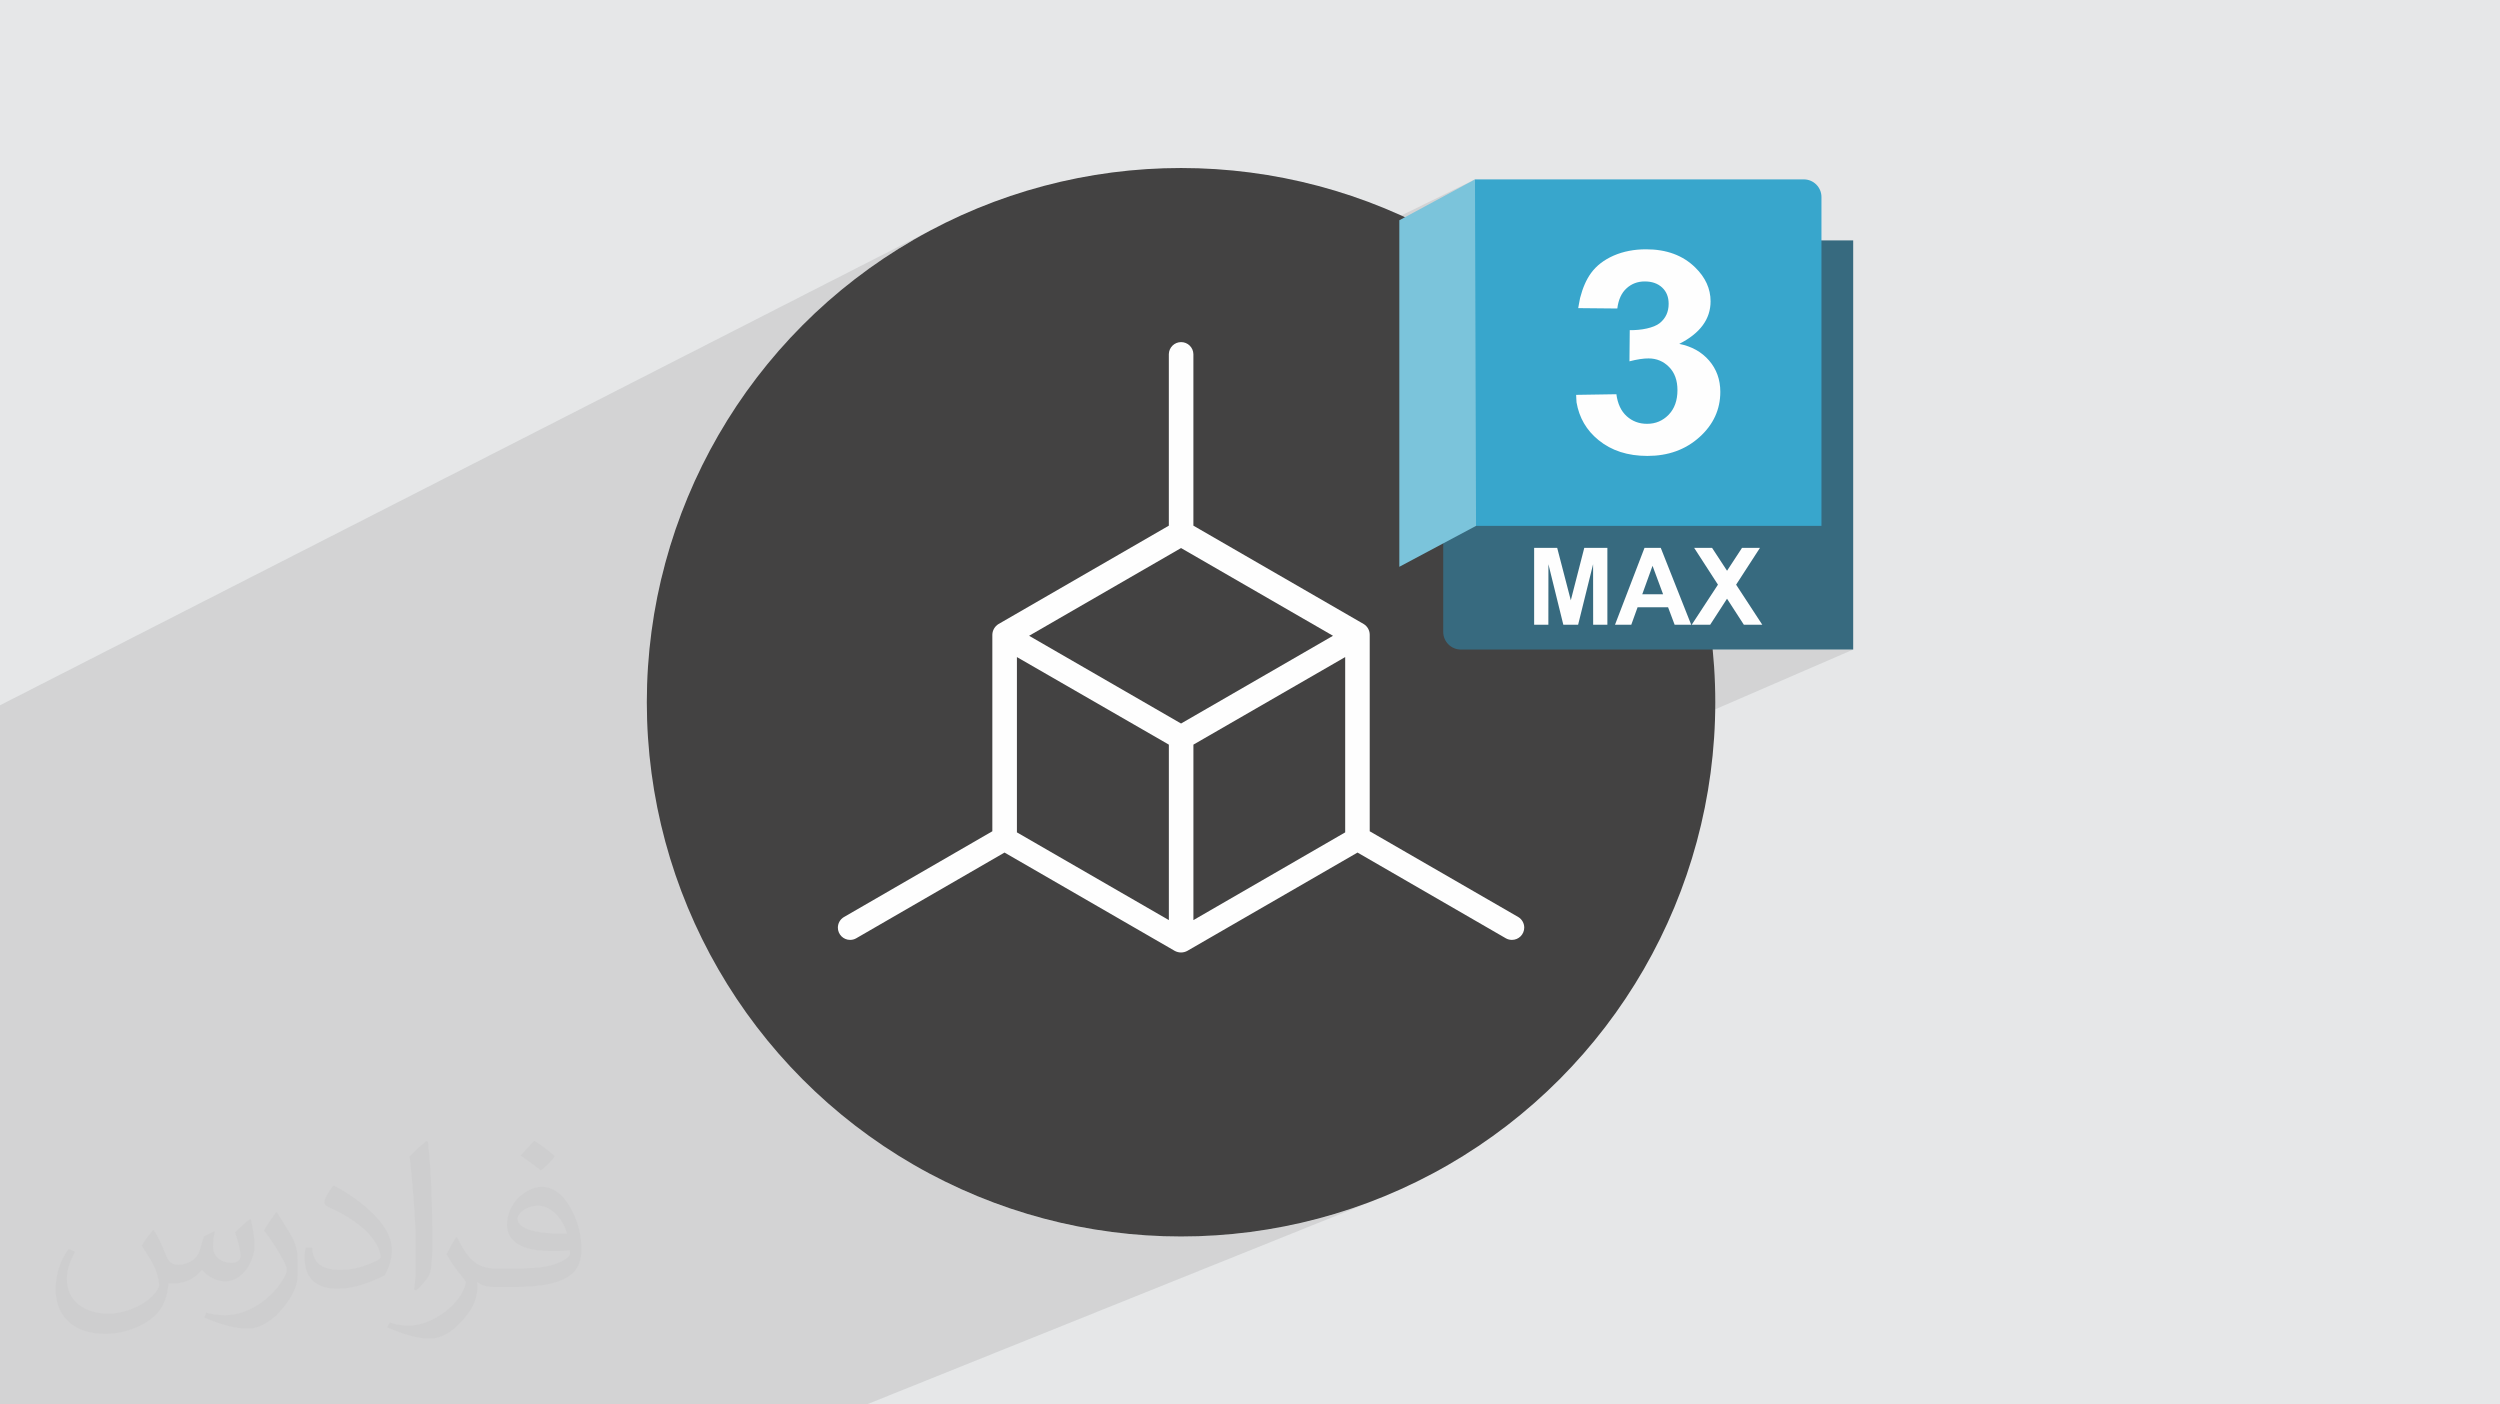
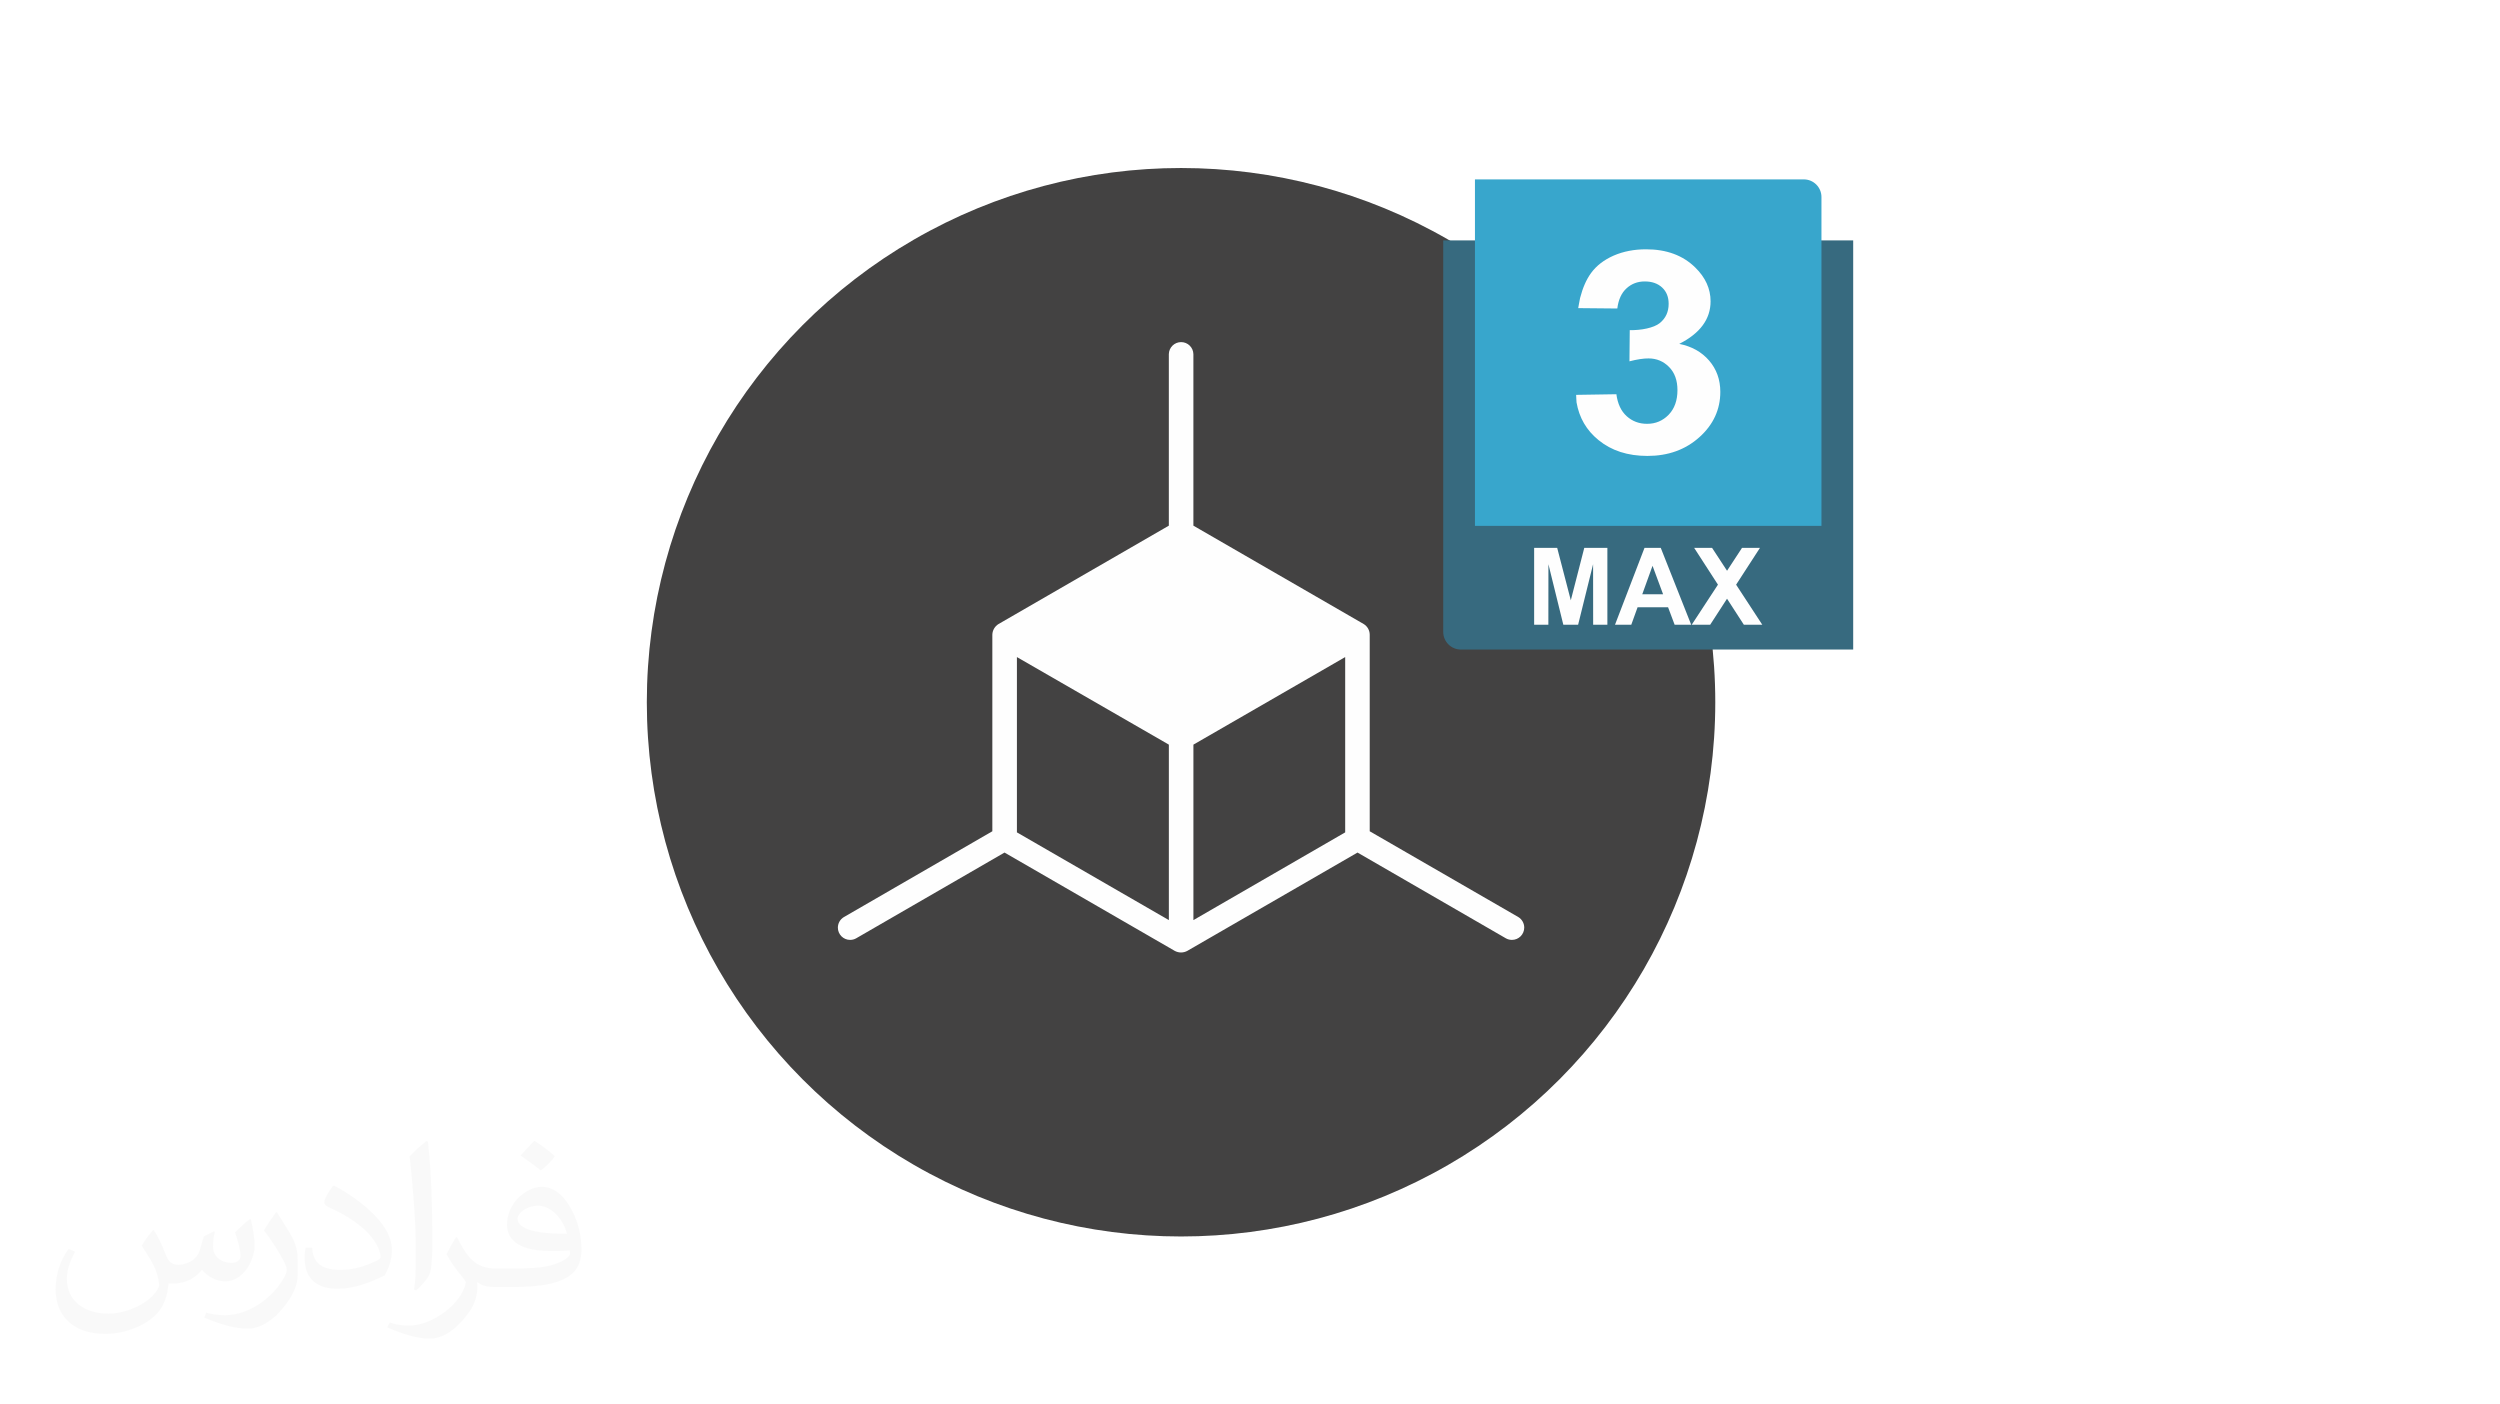
<svg xmlns="http://www.w3.org/2000/svg" xml:space="preserve" width="94.192mm" height="52.917mm" version="1.1" style="shape-rendering:geometricPrecision; text-rendering:geometricPrecision; image-rendering:optimizeQuality; fill-rule:evenodd; clip-rule:evenodd" viewBox="0 0 9404.92 5283.66">
  <defs>
    <style type="text/css">
   
    .fil3 {fill:#434242}
    .fil6 {fill:#376A7F}
    .fil7 {fill:#38A6CC}
    .fil8 {fill:#7BC4DB}
    .fil0 {fill:#E6E7E8}
    .fil4 {fill:#FEFEFE;fill-rule:nonzero}
    .fil5 {fill:#434242;fill-rule:nonzero}
    .fil9 {fill:#FEFEFE;fill-rule:nonzero}
    .fil2 {fill:#373435;fill-opacity:0.031}
    .fil1 {fill:#2B2A29;fill-opacity:0.102}
   
  </style>
  </defs>
  <g id="Layer_x0020_1">
-     <polygon class="fil0" points="-0,0 9404.92,0 9404.92,5283.66 -0,5283.66 " />
-     <polygon class="fil1" points="-0,4581.84 -0,4554.09 -0,4545.02 -0,4524.61 -0,4460.58 -0,4453.14 -0,4430.72 -0,4387.32 -0,4300.53 -0,4275.66 -0,4255.72 -0,4250.88 -0,4242.34 -0,4223.12 -0,4202.66 -0,4147.69 -0,4146.81 -0,4145.82 -0,4123.14 -0,4097.37 -0,4091.22 -0,4035.16 -0,4034.6 -0,3989.3 -0,3979.48 -0,3973.64 -0,3943.78 -0,3879.8 -0,3858.48 -0,3542.56 -0,3451.95 -0,3406.28 -0,3393.82 -0,3393.79 -0,3393.77 -0,3393.75 -0,2653.21 3571.75,830.24 3485.09,874.63 3400.93,923.02 3319.38,975.29 3240.59,1031.33 3164.67,1091 3091.74,1154.16 3021.94,1220.71 2955.4,1290.51 2892.23,1363.43 2832.57,1439.35 2776.54,1518.15 2724.26,1599.69 2675.87,1683.85 2631.49,1770.51 2591.24,1859.53 2555.25,1950.81 2523.65,2044.19 2496.57,2139.56 2488.54,2174.35 5548.71,674.84 5548.71,674.86 5548.73,674.85 5548.71,674.87 5548.75,674.87 5548.71,674.89 5548.71,674.92 5548.85,674.85 5548.71,674.93 5548.71,1210.53 6057.38,967.78 6044.91,974.57 6033.18,981.9 6022.2,989.79 6011.97,998.22 6002.49,1007.19 5993.77,1016.71 5985.81,1026.77 5979.3,1036.22 5973.17,1046.34 5967.42,1057.11 5962.04,1068.55 5957.04,1080.67 5952.41,1093.45 5948.13,1106.91 5944.23,1121.04 5943.57,1124.01 5942.7,1128.49 5941.69,1133.98 5940.63,1139.99 5939.56,1146.02 5938.57,1151.56 5937.73,1156.1 5937.12,1159.16 5951.17,1159.28 6141.84,1068.93 6150.23,1065.28 6158.99,1062.44 6168.12,1060.41 6177.63,1059.2 6187.51,1058.79 6197.46,1059.15 6206.89,1060.21 6215.82,1061.99 6224.23,1064.49 6232.13,1067.69 6239.54,1071.62 6246.43,1076.25 6252.82,1081.59 6258.59,1087.59 6263.6,1094.05 6267.82,1100.99 6271.28,1108.41 6273.96,1116.31 6275.88,1124.7 6277.03,1133.57 6277.41,1142.94 6276.89,1153.99 6275.33,1164.47 6272.72,1174.39 6269.08,1183.74 6264.4,1192.51 6258.66,1200.72 6251.89,1208.36 6244.07,1215.42 6239.58,1218.71 6234.54,1221.81 6228.98,1224.69 6130.8,1270.76 6129.96,1359.3 6140.19,1356.75 6150.06,1354.53 6159.55,1352.65 6168.69,1351.1 6177.46,1349.91 6185.86,1349.04 6193.89,1348.52 6201.57,1348.35 6212.77,1348.86 6223.54,1350.37 6233.86,1352.89 6243.74,1356.42 6253.18,1360.94 6262.19,1366.47 6270.76,1372.99 6278.89,1380.51 6286.33,1388.91 6292.76,1398.02 6298.2,1407.86 6302.65,1418.4 6306.09,1429.66 6308.56,1441.62 6310.04,1454.29 6310.53,1467.66 6310.01,1481.87 6308.45,1495.31 6305.86,1507.99 6302.25,1519.92 6297.61,1531.09 6291.94,1541.52 6285.26,1551.18 6277.56,1560.11 6269.04,1568.13 6260.06,1575.09 6250.61,1580.99 6240.69,1585.81 6043.55,1676.62 6052.43,1681.71 6062.88,1687.07 6073.63,1691.95 6084.68,1696.37 6096.02,1700.33 6107.66,1703.81 6119.6,1706.84 6131.83,1709.39 6144.36,1711.48 6157.19,1713.11 6170.31,1714.26 6183.73,1714.96 6197.44,1715.19 6211.93,1714.91 6226.11,1714.09 6240,1712.72 6253.58,1710.78 6266.86,1708.3 6279.83,1705.28 6292.51,1701.69 6304.88,1697.56 6316.96,1692.88 6328.73,1687.65 5692.97,1978.38 6852.26,1978.38 6602.42,2089.57 6531.19,2199.52 6629.65,2350.26 6416.94,2443.58 6971.63,2443.58 6971.63,2443.62 6971.63,2443.62 5255.84,3186.67 5712.16,3450.13 5717.02,3453.59 5721.35,3457.59 5725.1,3462.08 5728.25,3466.98 5730.76,3472.23 5732.6,3477.78 5733.73,3483.58 5734.11,3489.53 5733.17,3498.86 5730.46,3507.56 5726.19,3515.43 5720.54,3522.28 5713.68,3527.94 5705.81,3532.2 3545.53,4439.98 3571.75,4453.41 3660.78,4493.66 3752.04,4529.64 3845.42,4561.24 3940.79,4588.32 4038.03,4610.77 4137,4628.44 4237.57,4641.22 4339.64,4648.98 4443.06,4651.6 4546.49,4648.98 4648.55,4641.22 4749.13,4628.44 4848.1,4610.77 4945.33,4588.32 5040.71,4561.24 5134.09,4529.64 5225.36,4493.66 3259.87,5283.66 1537.79,5283.66 1368.35,5283.66 515.7,5283.66 515.33,5283.66 413.66,5283.66 413.59,5283.66 324.07,5283.66 295.3,5283.66 212.43,5283.66 201.96,5283.66 -0,5283.66 -0,5258.61 -0,5185.53 -0,5159.52 -0,5159.5 -0,5158.78 -0,5158.76 -0,5135.34 -0,5126.14 -0,5094.22 -0,5073.64 -0,5069.87 -0,5050.36 -0,5039.42 -0,5036.98 -0,5027.89 -0,5026.36 -0,5021.08 -0,5019 -0,5010.72 -0,4997.34 -0,4985.24 -0,4976.01 -0,4968.77 -0,4968.63 -0,4954.34 -0,4942.56 -0,4933.71 -0,4933.7 -0,4916.91 -0,4914.59 -0,4907.7 -0,4907.54 -0,4902.15 -0,4852.35 -0,4845.38 -0,4824.45 -0,4824.1 -0,4823.47 -0,4761.16 -0,4758.2 -0,4757.77 -0,4734.99 -0,4684.13 -0,4679.86 " />
    <path class="fil2" d="M578.49 4627.69c17.95,27.21 29.6,53.36 40.96,82.43 8.45,16.91 12.93,48.09 52.57,48.09 11.61,0 28.28,-3.42 43.06,-11.61 16.63,-8.73 29.32,-21.94 35.94,-42l15.85 -53.36 38.57 -19.02 2.64 2.64c-5.27,20.09 -6.59,39.36 -6.59,54.43 0,44.63 38.57,61.56 69.22,61.56 17.95,0 34.09,-8.73 34.09,-25.11 0,-21.13 -8.98,-57.06 -20.62,-89.29 17.95,-17.95 35.94,-35.94 56.53,-50.47l3.17 1.6c8.98,38.04 14,75.56 14,100.66 0,24.57 -10.83,51.79 -19.81,69.49 -18.49,34.87 -51.25,62.62 -90.87,62.62 -30.1,0 -63.65,-15.07 -86.66,-43.06l-1.32 0c-21.66,26.96 -55.22,51.25 -108.86,51.25l-16.63 0c-2.64,35.41 -10.29,60.49 -21.94,82.95 -31.95,62.34 -126.81,106.47 -216.1,106.47 -124.17,0 -186.51,-71.59 -186.51,-166.96 0,-58.91 19.27,-113.6 48.88,-152.42l24.29 10.04c-18.49,35.41 -30.91,68.68 -30.91,101.45 0,89.29 72.66,131.83 156.4,131.83 77.68,0 173.83,-49.41 191.28,-106.72 -6.59,-62.62 -30.1,-91.93 -66.04,-148.99 10.83,-19.02 24.83,-38.04 42.28,-58.38l3.17 0 0 0 0 0 -0.02 -0.09zm1432.13 -336.04c26.15,16.39 51.79,35.66 76.87,57.85 -14,19.81 -31.45,37.79 -53.11,53.64 -25.11,-20.34 -50.19,-37.79 -75.84,-56.27 17.42,-19.55 34.62,-38.29 52.04,-55.22l0 0 0 0 0 0 0 0 0 0 0.03 0zm13.47 244.11c-42.28,0 -76.87,27.75 -76.87,48.34 0,44.13 84.53,57.85 185.72,57.31 -12.68,-51.79 -57.06,-105.68 -108.86,-105.68l0.01 0.03zm-94.86 236.19c54.96,0 103.04,-1.6 139.74,-10.83 40.96,-10.29 75.56,-30.91 75.56,-45.17 0,-3.7 0,-8.19 -1.32,-11.89 -22.98,2.11 -49.41,2.11 -72.38,2.11 -74.49,0 -131.55,-16.91 -154.02,-58.66 -5.55,-11.61 -9.51,-24.57 -9.51,-39.36 0,-40.43 17.42,-79.79 48.09,-107 25.61,-22.45 53.89,-36.44 82.67,-36.44 52.04,0 93.51,41.75 122.57,107.54 15.85,35.94 26.68,77.4 26.68,129.72 0,34.87 -9.51,64.19 -31.17,85.85 -40.43,39.11 -114.92,53.89 -229.04,53.89l-51.79 0 0 0 -13.47 0c-28.28,0 -48.62,-5.02 -64.72,-17.42l-2.64 0c0.79,6.59 1.32,12.93 1.32,19.02 0,25.61 -8.45,58.38 -25.61,84.53 -50.72,75.3 -105.68,108.04 -153.24,108.04 -48.09,0 -107,-18.49 -160.11,-42.54l9.51 -18.49c17.17,7.13 40.96,11.89 73.7,11.89 85.85,0 198.66,-82.43 212.66,-163 -3.17,-6.59 -8.98,-15.32 -17.17,-24.57 -25.11,-29.85 -40.96,-54.68 -55.75,-80.83 12.68,-25.11 24.29,-45.17 35.13,-63.4l4.49 -0.53c36.72,74.77 69.99,117.55 144.23,117.55l11.61 0 0 0 53.89 0 0 0 0 0 0 0 0 0 0 0 0.09 0.01zm-371.98 79c6.34,-34.34 6.87,-72.91 6.87,-108.86l0 -53.36c0,-99.6 -12.68,-244.36 -22.98,-338.68 17.95,-19.27 43.06,-42 62.87,-57.31l5.81 1.6c13.47,118.62 16.63,256 16.63,383.06 0,33.3 -1.32,65.79 -4.49,89.55 -1.85,30.1 -19.27,52.83 -56.53,87.7l-8.19 -3.7zm-382.8 -157.19c1.85,46.77 24.83,83.49 105.15,83.49 49.93,0 92.19,-12.93 138.96,-35.13 8.45,-3.7 12.93,-8.73 12.93,-12.93 0,-29.32 -22.45,-68.15 -60.23,-103.55 -36.72,-33.3 -85.34,-62.62 -130.76,-82.18 -15.6,-6.59 -20.62,-13.47 -20.62,-20.09 0,-13.47 17.95,-41.75 32.77,-62.09l5.02 -0.53c52.04,27.21 110.17,67.64 153.24,112.53 39.11,41.47 63.4,83.49 63.4,129.19 0,33.81 -10.29,65.51 -26.96,95.11 -57.06,28.79 -117.83,50.72 -178.06,50.72 -73.17,0 -123.1,-34.34 -123.1,-114.92 0,-8.73 0,-22.19 3.17,-39.64l25.11 0 0 0 0 0 0 0 0 0 0 0 -0.02 0zm-132.37 -132.9l45.45 73.45c16.63,27.21 32.23,56.81 32.23,103.55l0 59.7c0,48.34 -30.91,100.13 -80.83,151.38 -39.11,34.62 -73.7,49.41 -105.68,49.41 -47.55,0 -101.98,-14.79 -164.85,-41.75l7.13 -18.49c19.81,5.27 42.79,9.77 71.06,9.77 90.36,-0.53 182.8,-66.57 225.08,-147.15 5.02,-9.26 6.87,-17.95 6.87,-24.04 0,-9.26 -5.02,-19.55 -8.98,-28.79 -22.98,-43.31 -48.62,-82.95 -76.87,-119.68 14.79,-23.25 29.6,-45.7 45.7,-67.9l3.7 0.53 0 0 0 0 0 0 0 0 0 0 -0.02 0.01z" />
    <g id="_2568251437856">
      <circle class="fil3" cx="4443.07" cy="2641.83" r="2009.77" />
      <path class="fil4" d="M5665.65 3530.23l-558.69 -322.94 -640.72 370.09c-7.15,3.81 -15.15,5.81 -23.25,5.81 -8.11,0 -16.11,-2 -23.25,-5.81l-640.72 -370.1 -558.69 322.94c-6.78,3.71 -14.41,5.66 -22.14,5.66 -25.48,0 -46.15,-20.67 -46.15,-46.15 0,-16.23 8.52,-31.26 22.43,-39.59l558.69 -322.95 0 -739.54c0.5,-16.42 9.26,-31.48 23.25,-40.05l640.72 -370.09 0 -645.24c0.47,-25.16 21.02,-45.31 46.18,-45.31 25.16,0 45.71,20.15 46.19,45.31l0 645.24 640.72 370.09c13.96,8.53 22.53,23.68 22.61,40.05l0 739.54 559.34 322.94c13.64,8.45 21.95,23.35 21.95,39.4 0,25.58 -20.75,46.32 -46.33,46.32 -7.72,0 -15.34,-1.94 -22.13,-5.62l0 0z" />
      <polygon class="fil5" points="3825.6,2471.89 4397.2,2801.29 4397.2,3461.39 3825.6,3131.34 " />
-       <polygon class="fil5" points="5014.68,2391.8 4443.06,2721.85 3871.45,2391.8 4443.06,2061.75 " />
      <polygon class="fil5" points="4489.57,2801.29 5060.54,2471.89 5060.54,3131.34 4489.57,3461.39 " />
      <g>
        <path class="fil6" d="M6971.63 2443.58l-1475.99 0c-36.43,0 -66.25,-29.78 -66.25,-66.21l0 -1473.02 1542.24 0 0 1539.27 0 0 0 -0.04 0 0 0 0z" />
        <path class="fil7" d="M5548.73 674.85l1237.32 0c36.43,0 66.21,29.78 66.21,66.21l0 1237.33 -1303.55 0 0 -1303.55 0.04 0.03 -0.04 0 0 0 0 0 0.02 -0.02z" />
-         <polygon class="fil8" points="5548.85,674.85 5552.77,1978.39 5264.24,2132.28 5264.24,828.59 " />
        <path class="fil9" d="M5929.26 1485.47l151.52 -2.41c4.77,36.06 17.71,63.63 38.86,82.71 21.15,19.08 46.66,28.64 76.59,28.64 32.19,0 59.23,-11.5 81.32,-34.31 21.9,-22.81 32.97,-53.55 32.97,-92.45 0,-36.58 -10.47,-65.72 -31.63,-87.15 -21.12,-21.37 -46.85,-32.16 -77.32,-32.16 -19.99,0 -43.82,3.7 -71.61,10.95l1.12 -117.37c42.29,1.06 90.67,-8.38 112.99,-26.51 22.25,-18.06 33.34,-42.27 33.34,-72.48 0,-25.64 -8.16,-45.98 -24.58,-61.35 -16.37,-15.2 -38.11,-22.81 -65.31,-22.81 -26.86,0 -49.71,8.67 -68.58,25.95 -19.06,17.33 -30.5,42.61 -34.66,75.83l-147.16 -1.41c1.26,-5.7 5.71,-32.68 7.11,-38.11 9.94,-38.58 23.7,-69.95 41.58,-94.28 20.22,-27.55 48.57,-49.32 84.78,-65.22 36.18,-15.72 76.94,-23.67 121.89,-23.67 76.97,0 138.67,22.81 185.14,68.59 38.27,37.48 57.51,79.87 57.51,127.07 0,66.81 -39.23,120.36 -117.89,160.12 46.84,9.36 84.21,30.25 112.38,62.75 28.01,32.53 42.11,71.78 42.11,117.71 0,66.66 -26.29,123.54 -78.66,170.57 -52.4,47.01 -117.53,70.52 -195.62,70.52 -73.93,0 -135.24,-19.8 -183.84,-59.57 -45.34,-36.79 -72.89,-84.14 -82.8,-142.15 -0.75,-4.39 -0.94,-23.61 -1.47,-28.13l0 0 0 0 0 0 -0.06 0.13z" />
        <path class="fil9" d="M5771.39 2350.26l0 -289.21 86.7 0 51.24 197.24 50.65 -197.24 86.89 0 0 289.21 -53.49 0 -0.22 -227.69 -56.36 227.69 -55.62 0 -56.08 -227.69 -0.22 227.69 -53.49 0 0 0 -0.01 0zm590.88 0l-62.34 0 -24.71 -65.84 -114.65 0 -23.76 65.84 -61.23 0 111.01 -289.21 61.16 0 114.5 289.21 -0.04 0 0.04 0 0.02 0zm-105.79 -114.72l-39.7 -107.04 -38.62 107.04 78.32 0zm107.68 114.72l98.69 -150.8 -89.48 -138.39 67.4 0 56.3 86.12 56.3 -86.12 67.52 0 -89.69 138.45 98.46 150.74 -69.31 0 -63.34 -97.96 -63.41 97.96 -69.42 0 0.04 0 0 0 -0.04 0 -0.01 0z" />
      </g>
    </g>
  </g>
</svg>